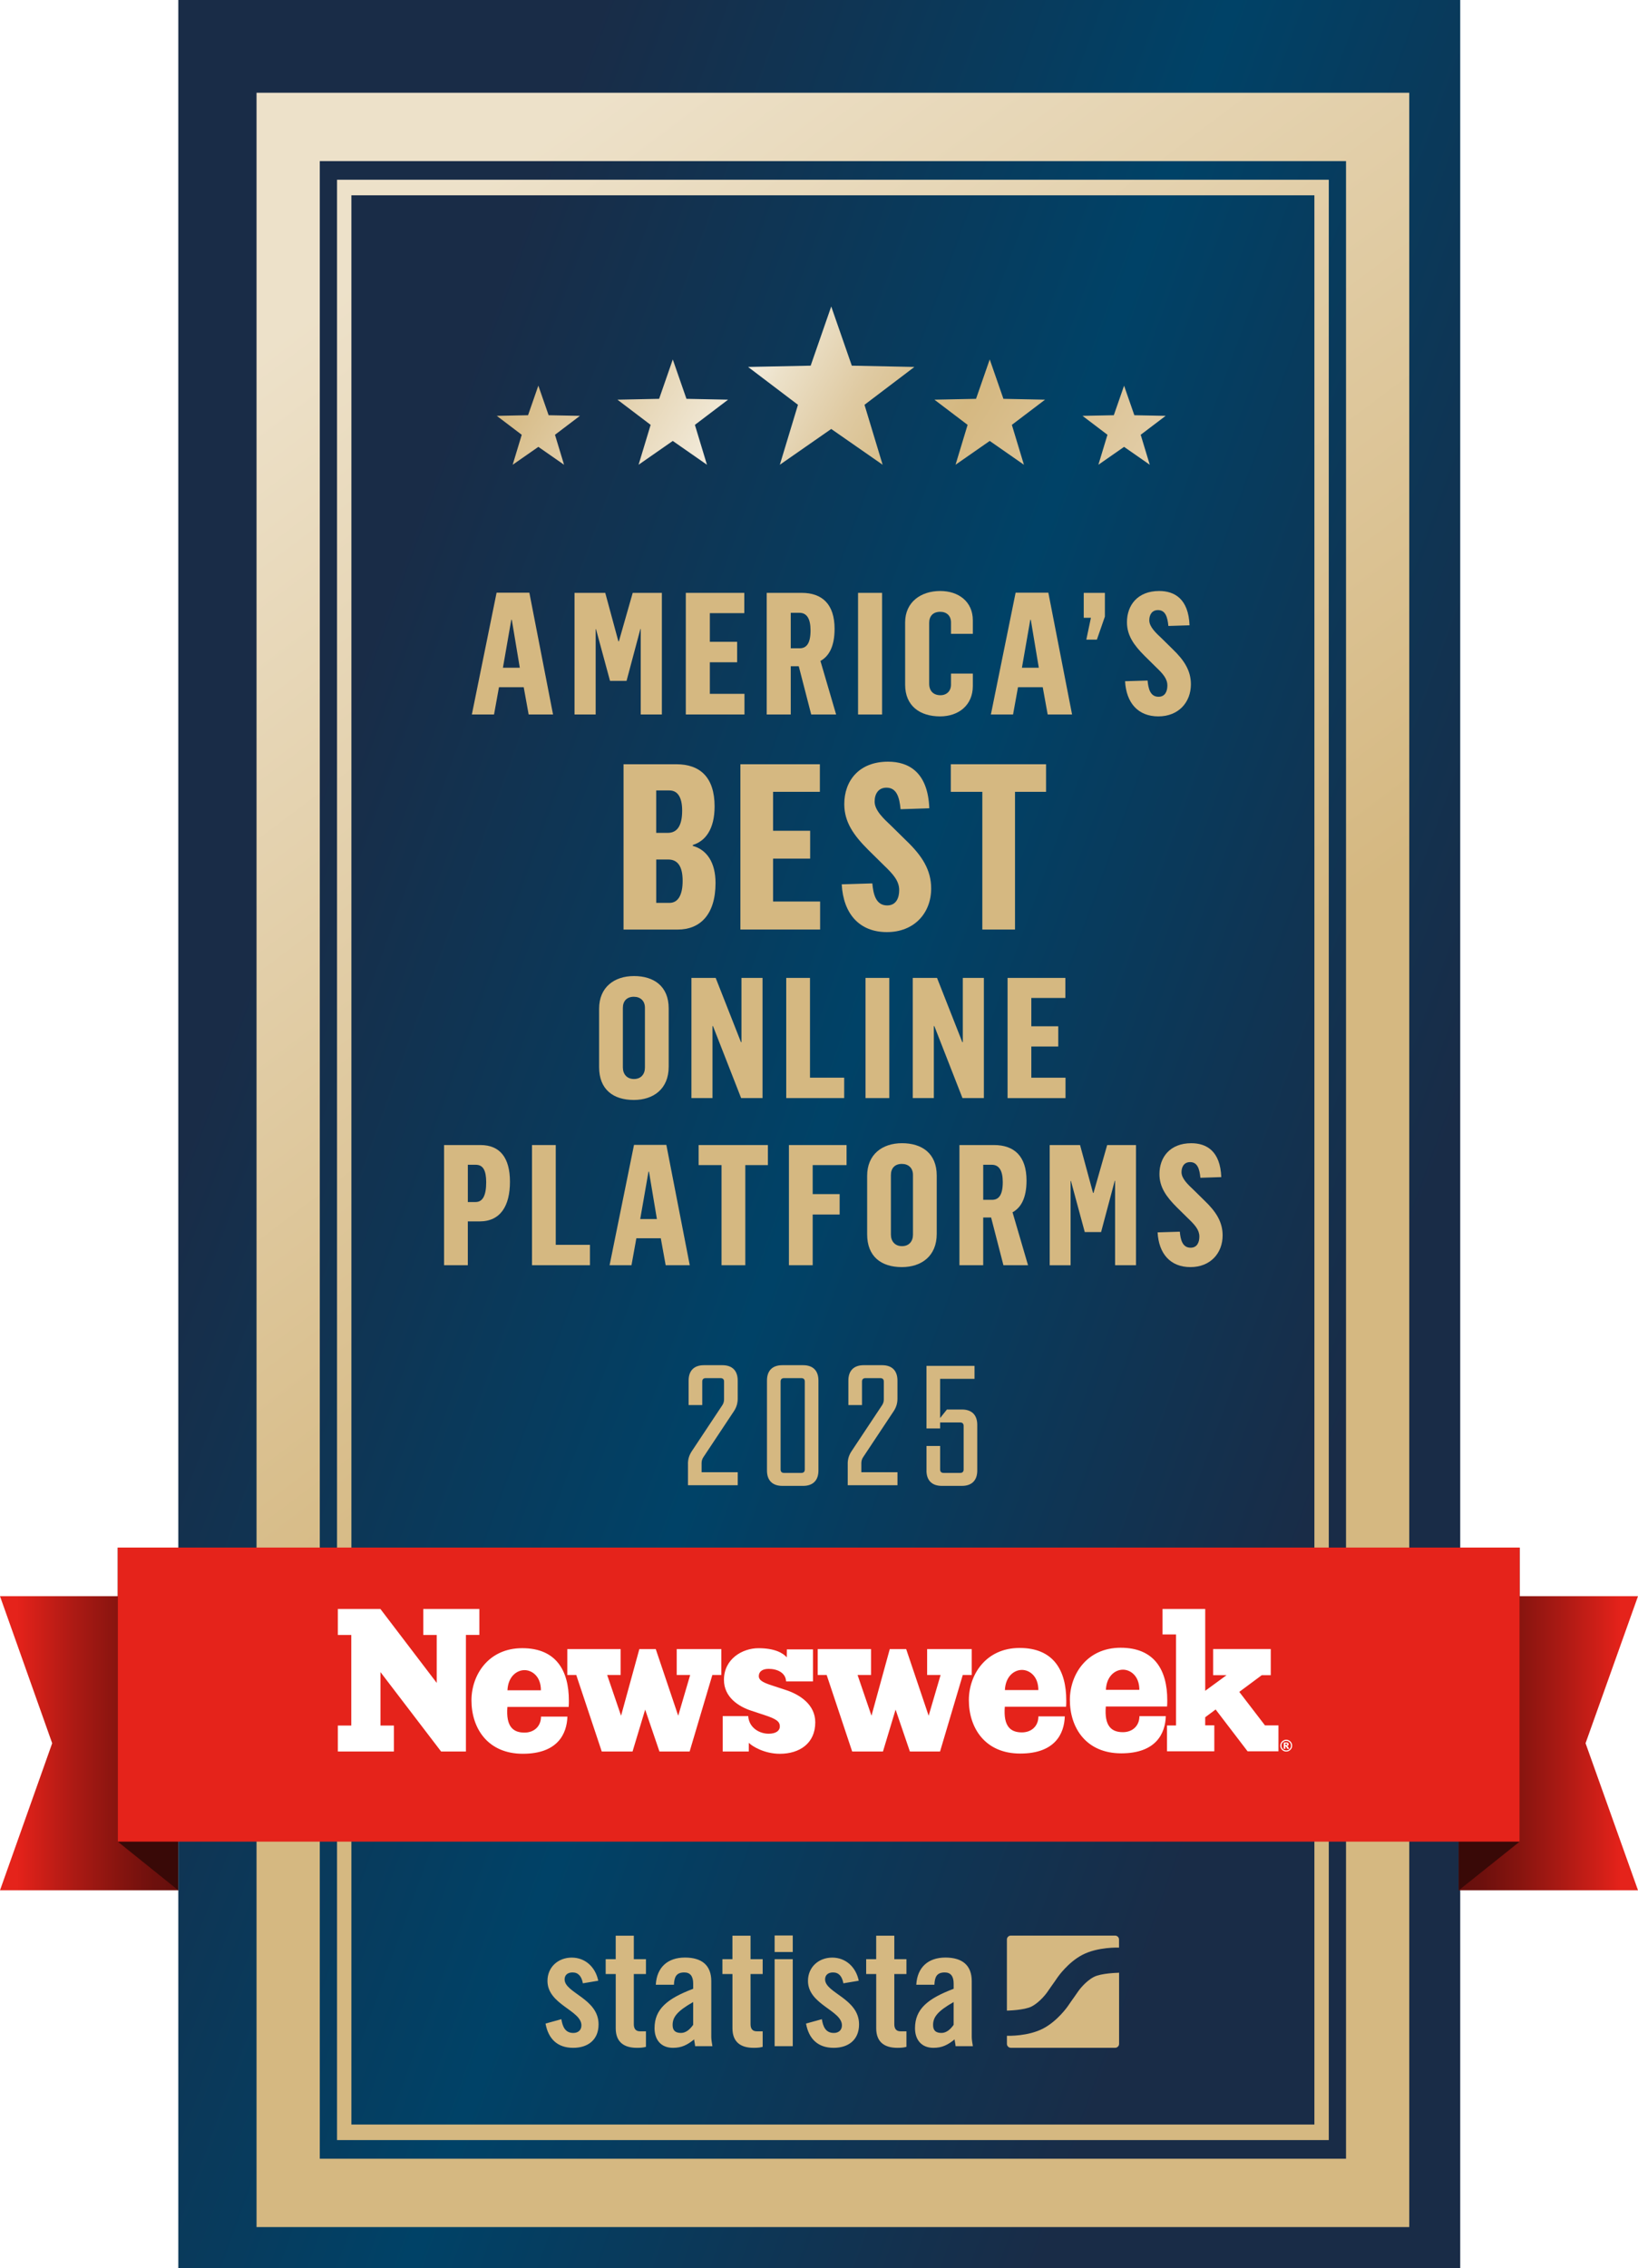
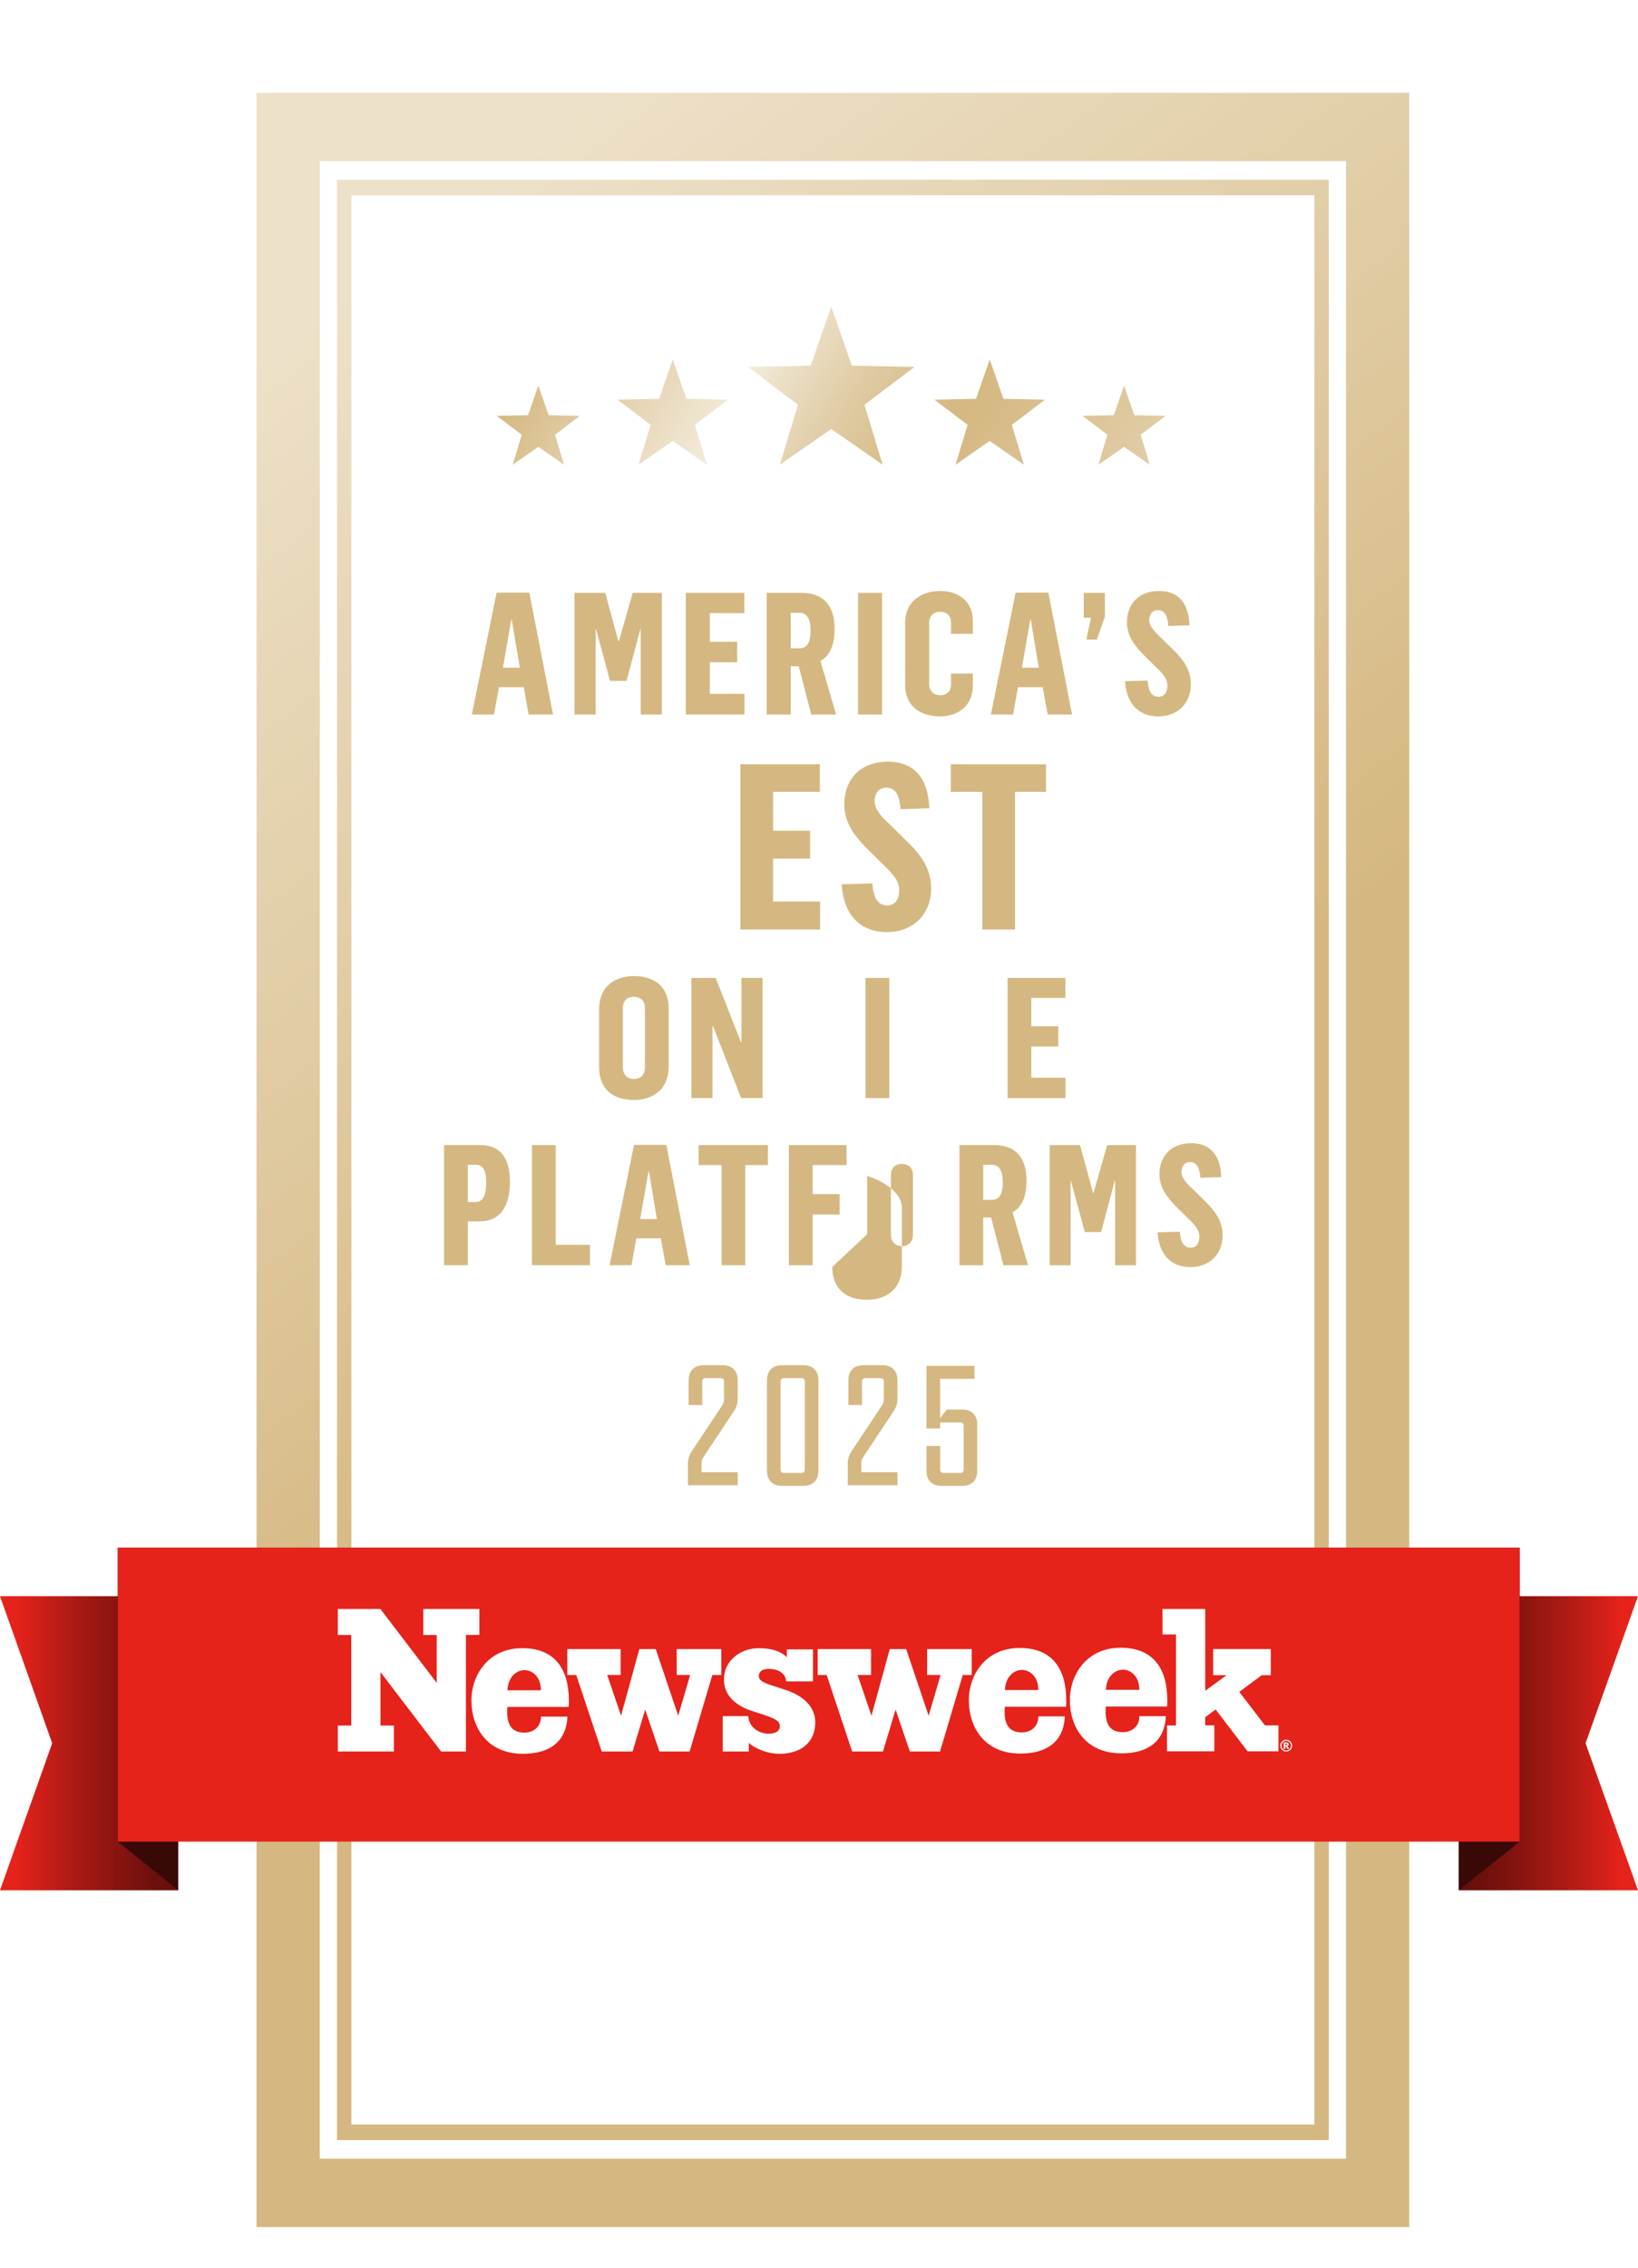
<svg xmlns="http://www.w3.org/2000/svg" id="Text" version="1.1" viewBox="0 0 754.96 1045">
  <defs>
    <style>
      .st0 {
        filter: url(#drop-shadow-6);
      }

      .st1 {
        fill: #fff;
      }

      .st2 {
        fill: url(#Unbenannter_Verlauf_70);
      }

      .st3 {
        fill: url(#linear-gradient);
        filter: url(#drop-shadow-3);
      }

      .st4 {
        filter: url(#drop-shadow-7);
      }

      .st5, .st6 {
        fill: #d5b881;
      }

      .st7 {
        fill: url(#BLP_2021_01_2);
      }

      .st8 {
        fill: url(#Unbenannter_Verlauf_105);
        filter: url(#drop-shadow-4);
      }

      .st9 {
        fill: #390907;
      }

      .st10 {
        fill: #e5231b;
      }

      .st11 {
        fill: url(#Unbenannter_Verlauf_68);
      }

      .st6 {
        filter: url(#drop-shadow-5);
      }
    </style>
    <linearGradient id="BLP_2021_01_2" data-name="BLP_2021_01 2" x1="-51.63" y1="367.67" x2="806.85" y2="680.13" gradientUnits="userSpaceOnUse">
      <stop offset=".2" stop-color="#192c47" />
      <stop offset=".5" stop-color="#004267" />
      <stop offset=".8" stop-color="#192c47" />
    </linearGradient>
    <linearGradient id="linear-gradient" x1="103.31" y1="158.92" x2="677.18" y2="922.51" gradientUnits="userSpaceOnUse">
      <stop offset="0" stop-color="#ede1c9" />
      <stop offset=".53" stop-color="#d5b881" />
      <stop offset="1" stop-color="#d5b881" />
    </linearGradient>
    <filter id="drop-shadow-3" x="98.52" y="23.71" width="571" height="1022" filterUnits="userSpaceOnUse">
      <feOffset dx="6.28" dy="10.47" />
      <feGaussianBlur result="blur" stdDeviation="6.28" />
      <feFlood flood-color="#000" flood-opacity=".3" />
      <feComposite in2="blur" operator="in" />
      <feComposite in="SourceGraphic" />
    </filter>
    <linearGradient id="Unbenannter_Verlauf_105" data-name="Unbenannter Verlauf 105" x1="258.65" y1="121.43" x2="494.14" y2="257.39" gradientUnits="userSpaceOnUse">
      <stop offset="0" stop-color="#d5b881" />
      <stop offset=".14" stop-color="#e1cda6" />
      <stop offset=".34" stop-color="#f2ead9" />
      <stop offset=".38" stop-color="#ece1c9" />
      <stop offset=".51" stop-color="#dfcaa2" />
      <stop offset=".62" stop-color="#d7bd89" />
      <stop offset=".68" stop-color="#d5b881" />
      <stop offset="1" stop-color="#e2cda7" />
    </linearGradient>
    <filter id="drop-shadow-4" x="211.83" y="124.21" width="342" height="107" filterUnits="userSpaceOnUse">
      <feOffset dx="5.51" dy="9.19" />
      <feGaussianBlur result="blur1" stdDeviation="5.51" />
      <feFlood flood-color="#000" flood-opacity=".3" />
      <feComposite in2="blur1" operator="in" />
      <feComposite in="SourceGraphic" />
    </filter>
    <linearGradient id="Unbenannter_Verlauf_70" data-name="Unbenannter Verlauf 70" x1="0" y1="803.11" x2="82.15" y2="803.11" gradientUnits="userSpaceOnUse">
      <stop offset=".1" stop-color="#e5231b" />
      <stop offset=".1" stop-color="#e4221a" />
      <stop offset=".41" stop-color="#ad1a14" />
      <stop offset=".67" stop-color="#86140f" />
      <stop offset=".87" stop-color="#6d100d" />
      <stop offset="1" stop-color="#650f0c" />
    </linearGradient>
    <linearGradient id="Unbenannter_Verlauf_68" data-name="Unbenannter Verlauf 68" x1="672.38" y1="803.11" x2="754.96" y2="803.11" gradientUnits="userSpaceOnUse">
      <stop offset="0" stop-color="#650f0c" />
      <stop offset=".13" stop-color="#6d100d" />
      <stop offset=".33" stop-color="#86140f" />
      <stop offset=".59" stop-color="#ad1a14" />
      <stop offset=".9" stop-color="#e4221a" />
      <stop offset=".9" stop-color="#e5231b" />
    </linearGradient>
    <filter id="drop-shadow-5" x="233.37" y="873.56" width="301" height="88" filterUnits="userSpaceOnUse">
      <feOffset dx="6" dy="10" />
      <feGaussianBlur result="blur2" stdDeviation="6" />
      <feFlood flood-color="#000" flood-opacity=".3" />
      <feComposite in2="blur2" operator="in" />
      <feComposite in="SourceGraphic" />
    </filter>
    <filter id="drop-shadow-6" x="297.31" y="609.9" width="173" height="94" filterUnits="userSpaceOnUse">
      <feOffset dx="6.34" dy="10.57" />
      <feGaussianBlur result="blur3" stdDeviation="6.34" />
      <feFlood flood-color="#000" flood-opacity=".3" />
      <feComposite in2="blur3" operator="in" />
      <feComposite in="SourceGraphic" />
    </filter>
    <filter id="drop-shadow-7" x="186.5" y="254.09" width="396" height="348" filterUnits="userSpaceOnUse">
      <feOffset dx="5.95" dy="9.91" />
      <feGaussianBlur result="blur4" stdDeviation="5.95" />
      <feFlood flood-color="#000" flood-opacity=".3" />
      <feComposite in2="blur4" operator="in" />
      <feComposite in="SourceGraphic" />
    </filter>
  </defs>
-   <rect class="st7" x="82.19" width="590.83" height="1047.8" />
  <path class="st3" d="M111.96,32.27v983.27h531.29V32.27H111.96ZM614.11,984.05H141.11V63.75h473v920.3ZM606.16,975.46H149.06V72.34h457.1v903.12ZM155.68,968.3h443.85V79.5H155.68v888.81Z" />
  <path class="st8" d="M377.61,132.01l9.48,27.26,28.85.59-23,17.44,8.36,27.62-23.69-16.48-23.69,16.48,8.36-27.62-23-17.44,28.85-.59,9.48-27.26ZM298.26,174.55l-19.19.39,15.3,11.6-5.56,18.38,15.76-10.97,15.76,10.97-5.56-18.38,15.3-11.6-19.19-.39-6.3-18.13-6.3,18.13ZM237.89,182.1l-14.43.29,11.5,8.72-4.18,13.81,11.84-8.24,11.84,8.24-4.18-13.81,11.5-8.72-14.43-.29-4.74-13.63-4.74,13.63ZM450.65,156.42l-6.3,18.13-19.19.39,15.3,11.6-5.56,18.38,15.76-10.97,15.76,10.97-5.56-18.38,15.3-11.6-19.19-.39-6.3-18.13ZM512.59,168.47l-4.74,13.63-14.43.29,11.5,8.72-4.18,13.81,11.84-8.24,11.84,8.24-4.18-13.81,11.5-8.72-14.43-.29-4.74-13.63Z" />
  <polygon class="st2" points="0 870.85 82.15 870.85 82.15 735.37 0 735.37 24.05 803.11 0 870.85" />
  <polygon class="st9" points="54.27 848.43 82.15 870.85 82.15 735.37 54.27 712.96 54.27 848.43" />
  <polygon class="st11" points="754.96 870.85 672.38 870.85 672.38 735.37 754.96 735.37 730.79 803.11 754.96 870.85" />
  <polygon class="st9" points="700.41 848.43 672.38 870.85 672.38 735.37 700.41 712.96 700.41 848.43" />
  <rect class="st10" x="54.27" y="712.96" width="646.14" height="135.48" />
  <path class="st1" d="M233.89,778.71h15.42c0-6.63-4.31-9.28-7.54-9.28-3.72,0-7.61,3.08-7.88,9.28M463.16,778.61h15.42c0-6.63-4.32-9.28-7.54-9.28-3.72,0-7.61,3.08-7.88,9.28M509.71,778.5h15.42c0-6.63-4.32-9.28-7.54-9.28-3.72,0-7.61,3.08-7.88,9.28M593.14,803.89c.09-.07.13-.16.13-.26,0-.11-.04-.19-.12-.26-.09-.07-.22-.1-.42-.1h-.34v.72h.31c.21,0,.35-.03.44-.1M593.23,804.4c.11.04.2.09.25.14.07.06.15.17.23.29,0,.01.16.29.47.85h-.86c-.27-.56-.46-.89-.56-1-.1-.1-.19-.16-.28-.16-.03,0-.06,0-.09.01v1.15h-.69v-2.91h1.26c.37,0,.59.07.75.22.17.15.25.35.25.6,0,.2-.06.36-.19.5-.13.14-.28.25-.55.31M594.38,805.77c.43-.43.65-.95.65-1.55s-.22-1.13-.65-1.55c-.43-.43-.95-.65-1.55-.65s-1.12.22-1.56.65c-.43.43-.64.95-.64,1.55s.22,1.12.64,1.55c.43.43.95.65,1.56.65s1.12-.22,1.55-.65M595.55,804.22c0,.49-.12.94-.36,1.36-.25.42-.58.75-1,1-.42.24-.88.36-1.36.36s-.94-.12-1.36-.36c-.42-.24-.75-.57-1-1-.24-.42-.36-.87-.36-1.36s.13-.94.36-1.36c.25-.42.58-.75,1-.99.42-.25.87-.37,1.36-.37s.94.12,1.36.37c.42.24.75.57,1,.99.24.42.36.88.36,1.36M589.22,806.83h-14.2l-14.73-19.27-4.81,3.58v3.73h4.2v11.96h-21.8v-11.91h4.14v-41.93h-6.2v-11.75h19.67v37.71l9.85-7.21h-6.2v-12.02h26.56v12.02h-4.13l-10.38,7.71,11.85,15.44h6.2v11.93ZM538,783.22c0,.96,0,1.92-.09,2.97h-28.24c-.73,9.07,2.65,11.82,7.88,11.82,4.36,0,7.61-2.85,7.61-7.37h12.17c-.26,7.95-4.48,17.12-20.55,17.12s-23.67-11.61-23.67-24.63c0-11.62,7.77-24.02,23.41-24.02s21.48,10.39,21.48,24.11M491.45,783.32c0,.96,0,1.92-.09,2.97h-28.24c-.73,9.07,2.65,11.82,7.87,11.82,4.37,0,7.61-2.84,7.61-7.37h12.17c-.26,7.95-4.48,17.12-20.55,17.12s-23.67-11.62-23.67-24.63c0-11.61,7.77-24.02,23.41-24.02s21.48,10.39,21.48,24.11M447.88,771.67h-4.14l-10.47,35.25h-13.9l-6.59-19.31-5.82,19.31h-14.19l-11.75-35.25h-4.14v-11.94h24.59v11.94h-6.21l6.41,18.77,8.43-30.71h7.56l10.36,30.71,5.5-18.77h-6.2v-11.94h20.56v11.94ZM349.73,772.16c0,1.66,1.31,2.8,5.94,4.28l6.64,2.18c6.11,2.01,13.45,6.55,13.45,14.85,0,9.78-7.34,14.5-16.33,14.5-7.16,0-12.82-3.5-14.3-5.06l-.02,4.01h-12.02v-16.33h11.76c.35,5.33,5.07,8.13,9.43,8.13,3.49,0,5.15-1.48,5.15-3.32,0-2.18-1.31-3.41-7.25-5.33l-5.85-1.93c-5.94-1.92-12.66-6.28-12.66-14.23,0-9.7,8.56-14.59,15.89-14.59s11.23,2.11,13.06,4.21l.04-3.67h12.04v14.76h-12.39c-.17-4.02-4.1-5.78-8.03-5.78-3.06,0-4.54,1.4-4.54,3.32M332.45,771.67h-4.13l-10.47,35.25h-13.91l-6.58-19.31-5.82,19.31h-14.19l-11.75-35.25h-4.13v-11.94h24.58v11.94h-6.2l6.4,18.77,8.43-30.71h7.56l10.35,30.71,5.51-18.77h-6.2v-11.94h20.56v11.94ZM262.19,783.42c0,.96,0,1.92-.09,2.97h-28.24c-.73,9.07,2.65,11.82,7.88,11.82,4.37,0,7.61-2.85,7.61-7.37h12.17c-.26,7.95-4.49,17.12-20.55,17.12s-23.67-11.61-23.67-24.63c0-11.62,7.77-24.02,23.41-24.02s21.48,10.39,21.48,24.11M220.95,753.21h-6.2v53.71h-11.44l-27.95-36.59v24.63h6.2v11.97h-25.85v-11.97h6.2v-41.74h-6.2v-11.97h19.62l25.96,34.06v-22.09h-6.2v-11.97h25.85v11.97Z" />
-   <path class="st6" d="M262.65,903.69c-.6-3.2-2.09-4.99-4.77-4.99-2.16,0-3.65,1.12-3.65,3.2,0,6.26,15.65,8.8,15.65,20.72,0,7.16-4.92,10.81-11.7,10.81-7.3,0-11.48-4.17-12.74-11.18l7.3-2.01c.52,3.35,1.71,6.34,5.51,6.34,2.16,0,3.73-1.27,3.73-3.5,0-6.93-15.65-9.54-15.65-20.49,0-6.34,4.92-10.73,11.18-10.73s10.96,4.4,12.22,10.66l-7.08,1.19ZM273.16,899.44v-6.86h4.62v-10.81h8.35v10.81h5.59v6.86h-5.59v23.1c0,2.09.89,3.28,2.83,3.28h2.76v7.16c-1.12.3-2.09.45-4.17.45-6.26,0-9.76-2.91-9.76-9.02v-24.97h-4.62ZM296.26,904.36c.45-8.12,5.59-12.52,13.42-12.52s12.15,3.58,12.15,10.88v25.71c0,1.27.3,2.91.52,4.25h-7.97c-.08-1.12-.37-2.16-.45-3.13-3.13,2.53-5.74,3.88-9.76,3.88-5.66,0-8.49-3.88-8.49-9.02,0-8.8,5.81-13.64,17.81-18.18v-2.39c0-3.35-1.34-5.14-4.1-5.14-3.8,0-4.62,2.23-4.77,5.66h-8.35ZM313.47,912.34c-7.6,4.32-9.46,7.08-9.46,10.58,0,2.61,1.34,3.65,3.88,3.65,2.31,0,4.17-1.72,5.59-3.73v-10.51ZM326.96,899.44v-6.86h4.62v-10.81h8.35v10.81h5.59v6.86h-5.59v23.1c0,2.09.89,3.28,2.83,3.28h2.76v7.16c-1.12.3-2.09.45-4.17.45-6.26,0-9.76-2.91-9.76-9.02v-24.97h-4.62ZM351.03,889.28v-7.6h8.35v7.6h-8.35ZM351.03,932.68v-40.09h8.35v40.09h-8.35ZM382.71,903.69c-.6-3.2-2.09-4.99-4.77-4.99-2.16,0-3.65,1.12-3.65,3.2,0,6.26,15.65,8.8,15.65,20.72,0,7.16-4.92,10.81-11.7,10.81-7.3,0-11.48-4.17-12.74-11.18l7.3-2.01c.52,3.35,1.71,6.34,5.52,6.34,2.16,0,3.73-1.27,3.73-3.5,0-6.93-15.65-9.54-15.65-20.49,0-6.34,4.92-10.73,11.18-10.73s10.96,4.4,12.22,10.66l-7.08,1.19ZM393.22,899.44v-6.86h4.62v-10.81h8.35v10.81h5.59v6.86h-5.59v23.1c0,2.09.89,3.28,2.83,3.28h2.76v7.16c-1.12.3-2.09.45-4.17.45-6.26,0-9.76-2.91-9.76-9.02v-24.97h-4.62ZM416.32,904.36c.45-8.12,5.59-12.52,13.41-12.52s12.15,3.58,12.15,10.88v25.71c0,1.27.3,2.91.52,4.25h-7.97c-.07-1.12-.37-2.16-.45-3.13-3.13,2.53-5.74,3.88-9.76,3.88-5.66,0-8.49-3.88-8.49-9.02,0-8.8,5.81-13.64,17.81-18.18v-2.39c0-3.35-1.34-5.14-4.1-5.14-3.8,0-4.62,2.23-4.77,5.66h-8.35ZM433.53,912.34c-7.6,4.32-9.47,7.08-9.47,10.58,0,2.61,1.34,3.65,3.88,3.65,2.31,0,4.18-1.72,5.59-3.73v-10.51ZM507.97,881.73h-48.08c-1,0-1.81.81-1.81,1.81v32.76c.09-.01.17-.02.26-.02,0,0,7.78-.16,11.13-1.89,4.12-2.14,7.19-6.58,7.19-6.58.78-1.13,1.64-2.37,1.92-2.76.27-.39.55-.78.62-.87.07-.09.39-.55.58-.82.19-.27.98-1.42,1.76-2.54,0,0,4.69-6.77,11.34-10.23,7.21-3.74,16.73-3.33,16.73-3.33.05,0,.1.01.15.02v-3.74c0-1-.81-1.81-1.81-1.81ZM498.18,900.77c-4.12,2.14-7.19,6.57-7.19,6.57-.78,1.13-1.65,2.37-1.92,2.76-.27.39-.55.79-.62.87-.07.09-.4.55-.58.82-.19.27-.98,1.42-1.76,2.54,0,0-4.69,6.77-11.34,10.22-6.9,3.59-15.94,3.36-16.68,3.33v3.72c0,1,.81,1.81,1.81,1.81h48.08c1,0,1.81-.81,1.81-1.81v-32.79c-.15.03-.31.05-.47.05,0,0-7.78.16-11.13,1.9Z" />
  <g class="st0">
    <path class="st5" d="M310.74,663.76c0-2.04.55-3.85,1.65-5.58l14.13-21.28c.55-.79.86-1.73.86-2.75v-8.24c0-1.02-.55-1.57-1.57-1.57h-6.91c-1.02,0-1.57.55-1.57,1.57v10.84h-6.28v-11.31c0-4.55,2.51-7.07,7.07-7.07h8.48c4.55,0,7.07,2.51,7.07,7.07v8.4c0,2.04-.55,3.85-1.65,5.58l-14.13,21.28c-.55.79-.86,1.73-.86,2.75v4.24h16.65v5.97h-22.93v-9.89Z" />
    <path class="st5" d="M347.16,666.9v-41.46c0-4.55,2.51-7.07,7.07-7.07h9.58c4.55,0,7.07,2.51,7.07,7.07v41.46c0,4.55-2.51,7.07-7.07,7.07h-9.58c-4.55,0-7.07-2.51-7.07-7.07ZM363.02,668c1.02,0,1.57-.55,1.57-1.57v-40.52c0-1.02-.55-1.57-1.57-1.57h-8.01c-1.02,0-1.57.55-1.57,1.57v40.52c0,1.02.55,1.57,1.57,1.57h8.01Z" />
    <path class="st5" d="M384.37,663.76c0-2.04.55-3.85,1.65-5.58l14.13-21.28c.55-.79.86-1.73.86-2.75v-8.24c0-1.02-.55-1.57-1.57-1.57h-6.91c-1.02,0-1.57.55-1.57,1.57v10.84h-6.28v-11.31c0-4.55,2.51-7.07,7.07-7.07h8.48c4.55,0,7.07,2.51,7.07,7.07v8.4c0,2.04-.55,3.85-1.65,5.58l-14.13,21.28c-.55.79-.86,1.73-.86,2.75v4.24h16.65v5.97h-22.93v-9.89Z" />
    <path class="st5" d="M420.69,666.9v-11.31h6.28v10.84c0,1.02.55,1.57,1.57,1.57h7.69c1.02,0,1.57-.55,1.57-1.57v-20.1c0-1.02-.55-1.57-1.57-1.57h-9.27v2.75h-6.28v-28.82h22.14v5.97h-15.86v18.06l3.14-3.93h6.91c4.55,0,7.07,2.51,7.07,7.07v21.04c0,4.55-2.51,7.07-7.07,7.07h-9.27c-4.55,0-7.07-2.51-7.07-7.07Z" />
  </g>
  <g class="st4">
    <path class="st5" d="M222.94,263.14h15.09l10.92,56.12h-11.24l-2.28-12.58h-11.4l-2.28,12.58h-10.22l11.4-56.12ZM233.63,297.72l-3.69-22.09h-.24l-3.85,22.09h7.78Z" />
    <path class="st5" d="M258.86,263.22h14.15l6.05,22.32h.24l6.37-22.32h13.44v56.04h-9.75v-39.38h-.16l-6.37,23.89h-7.62l-6.45-23.81h-.16v39.3h-9.75v-56.04Z" />
    <path class="st5" d="M310.14,263.22h26.96v9.35h-15.88v13.2h12.58v9.43h-12.58v14.54h15.96v9.51h-27.04v-56.04Z" />
    <path class="st5" d="M347.43,263.22h16.11c9.43,0,15.17,5.19,15.17,16.58,0,8.1-2.59,12.65-6.52,14.78l7.23,24.68h-11.48l-5.74-22.24h-3.69v22.24h-11.08v-56.04ZM362.6,288.76c3.14,0,5.03-2.2,5.03-8.25,0-5.27-1.65-8.1-5.11-8.1h-4.01v16.35h4.09Z" />
    <path class="st5" d="M389.53,263.22h11.08v56.04h-11.08v-56.04Z" />
    <path class="st5" d="M411.23,305.51v-28.69c0-9.27,7.15-14.46,16.19-14.46,8.41,0,15.01,4.87,15.01,13.52v6.21h-10.06v-5.27c0-2.99-1.96-4.87-4.95-4.87-3.38,0-5.11,2.04-5.11,5.11v27.98c0,3.38,1.96,5.34,5.19,5.34,2.91,0,4.87-1.97,4.87-4.87v-5.11h10.06v5.74c0,8.8-6.52,13.99-15.09,13.99-9.27,0-16.11-4.79-16.11-14.62Z" />
    <path class="st5" d="M462.15,263.14h15.09l10.93,56.12h-11.24l-2.28-12.58h-11.4l-2.28,12.58h-10.22l11.4-56.12ZM472.84,297.72l-3.69-22.09h-.24l-3.85,22.09h7.78Z" />
    <path class="st5" d="M496.85,274.7h-3.3v-11.48h9.75v10.93l-3.69,10.61h-4.87l2.12-10.06Z" />
    <path class="st5" d="M512.6,303.93l10.38-.31c.31,3.46,1.1,7.47,5.03,7.47,3.14,0,4.09-2.67,4.09-5.19,0-3.06-1.97-5.34-5.19-8.41l-5.34-5.27c-4.87-4.87-8.1-9.35-8.1-15.48,0-7.78,4.87-14.38,14.85-14.38,7,0,13.52,3.54,13.99,15.8l-9.75.31c-.39-4.09-1.34-7.31-4.79-7.31-2.75,0-4.01,2.12-4.01,4.72,0,2.99,3.07,5.82,5.74,8.33l4.95,4.87c5.42,5.19,8.49,9.98,8.49,16.27,0,8.25-5.66,14.78-15.01,14.78s-14.78-6.21-15.33-16.19Z" />
-     <path class="st5" d="M281.44,342.18h24.35c10.89,0,17.62,5.98,17.62,19.44,0,10.47-4.27,16.02-10.04,17.73v.43c6.51,1.82,10.47,7.69,10.47,17.09,0,14.63-7.16,21.47-17.41,21.47h-24.99v-76.15ZM301.84,373.79c4.27,0,6.62-3.2,6.62-10.25,0-6.41-2.24-9.29-5.87-9.29h-6.09v19.54h5.34ZM302.59,406.05c4.06,0,6.09-3.74,6.09-10.15,0-6.94-2.46-9.83-6.62-9.83h-5.55v19.97h6.09Z" />
    <path class="st5" d="M335.3,342.18h36.63v12.71h-21.57v17.94h17.09v12.82h-17.09v19.76h21.68v12.92h-36.74v-76.15Z" />
    <path class="st5" d="M382.01,397.5l14.1-.43c.43,4.7,1.5,10.15,6.83,10.15,4.27,0,5.55-3.63,5.55-7.05,0-4.17-2.67-7.26-7.05-11.43l-7.26-7.16c-6.62-6.62-11-12.71-11-21.04,0-10.57,6.62-19.54,20.18-19.54,9.5,0,18.37,4.81,19.01,21.47l-13.24.43c-.53-5.55-1.82-9.93-6.51-9.93-3.74,0-5.45,2.88-5.45,6.41,0,4.06,4.17,7.9,7.8,11.32l6.73,6.62c7.37,7.05,11.53,13.56,11.53,22.11,0,11.21-7.69,20.08-20.4,20.08s-20.08-8.44-20.83-22Z" />
    <path class="st5" d="M446.81,354.89h-14.52v-12.71h43.89v12.71h-14.31v63.44h-15.06v-63.44Z" />
    <path class="st5" d="M270.18,481.69v-26.87c0-9.86,6.91-15.06,16.07-15.06s16,4.66,16,14.91v26.87c0,10.33-7.14,15.3-16.07,15.3-9.47,0-16-4.81-16-15.14ZM291.3,481.92v-27.57c0-3.18-2.1-5.05-5.12-5.05-3.26,0-5.05,2.02-5.05,5.12v27.41c0,3.11,1.86,5.36,5.12,5.36s5.05-2.25,5.05-5.28Z" />
    <path class="st5" d="M312.73,440.61h11.18l11.65,29.59h.23v-29.59h9.71v55.37h-9.86l-12.97-33.16h-.23v33.16h-9.71v-55.37Z" />
-     <path class="st5" d="M356.43,440.61h10.95v45.97h15.76v9.4h-26.71v-55.37Z" />
    <path class="st5" d="M392.98,440.61h10.95v55.37h-10.95v-55.37Z" />
-     <path class="st5" d="M414.75,440.61h11.18l11.65,29.59h.23v-29.59h9.71v55.37h-9.86l-12.97-33.16h-.23v33.16h-9.71v-55.37Z" />
    <path class="st5" d="M458.45,440.61h26.63v9.24h-15.69v13.05h12.42v9.32h-12.42v14.37h15.76v9.4h-26.71v-55.37Z" />
    <path class="st5" d="M198.73,517.61h16.77c9.09,0,13.59,5.98,13.59,16.93s-4.27,18.25-13.98,18.25h-5.44v20.19h-10.95v-55.37ZM213.25,543.86c3.26,0,4.89-2.95,4.89-9.08,0-5.44-1.4-8.08-4.81-8.08h-3.65v17.16h3.57Z" />
    <path class="st5" d="M239.25,517.61h10.95v45.97h15.76v9.4h-26.71v-55.37Z" />
    <path class="st5" d="M286.26,517.53h14.91l10.79,55.44h-11.1l-2.25-12.42h-11.26l-2.25,12.42h-10.09l11.26-55.44ZM296.82,551.7l-3.65-21.82h-.23l-3.81,21.82h7.69Z" />
    <path class="st5" d="M326.61,526.85h-10.56v-9.24h31.92v9.24h-10.41v46.13h-10.95v-46.13Z" />
    <path class="st5" d="M357.67,517.61h26.56v9.24h-15.61v13.36h12.42v9.4h-12.42v23.37h-10.95v-55.37Z" />
-     <path class="st5" d="M393.72,558.69v-26.87c0-9.86,6.91-15.06,16.07-15.06s16,4.66,16,14.91v26.87c0,10.33-7.14,15.3-16.07,15.3-9.47,0-16-4.81-16-15.14ZM414.84,558.92v-27.57c0-3.18-2.1-5.05-5.12-5.05-3.26,0-5.05,2.02-5.05,5.12v27.41c0,3.11,1.86,5.36,5.12,5.36s5.05-2.25,5.05-5.28Z" />
+     <path class="st5" d="M393.72,558.69v-26.87s16,4.66,16,14.91v26.87c0,10.33-7.14,15.3-16.07,15.3-9.47,0-16-4.81-16-15.14ZM414.84,558.92v-27.57c0-3.18-2.1-5.05-5.12-5.05-3.26,0-5.05,2.02-5.05,5.12v27.41c0,3.11,1.86,5.36,5.12,5.36s5.05-2.25,5.05-5.28Z" />
    <path class="st5" d="M436.27,517.61h15.92c9.32,0,14.99,5.12,14.99,16.38,0,8-2.56,12.5-6.45,14.6l7.14,24.38h-11.34l-5.67-21.98h-3.65v21.98h-10.95v-55.37ZM451.26,542.85c3.11,0,4.97-2.17,4.97-8.15,0-5.2-1.63-8-5.05-8h-3.96v16.15h4.04Z" />
    <path class="st5" d="M477.87,517.61h13.98l5.98,22.05h.23l6.29-22.05h13.28v55.37h-9.63v-38.9h-.16l-6.29,23.61h-7.53l-6.37-23.53h-.16v38.83h-9.63v-55.37Z" />
    <path class="st5" d="M527.58,557.84l10.25-.31c.31,3.42,1.09,7.38,4.97,7.38,3.11,0,4.04-2.64,4.04-5.12,0-3.03-1.94-5.28-5.12-8.31l-5.28-5.2c-4.81-4.81-8-9.24-8-15.3,0-7.69,4.81-14.21,14.68-14.21,6.91,0,13.36,3.49,13.82,15.61l-9.63.31c-.39-4.04-1.32-7.22-4.74-7.22-2.72,0-3.96,2.1-3.96,4.66,0,2.95,3.03,5.75,5.67,8.23l4.89,4.81c5.36,5.12,8.39,9.86,8.39,16.07,0,8.15-5.59,14.6-14.83,14.6s-14.6-6.13-15.14-16Z" />
  </g>
</svg>